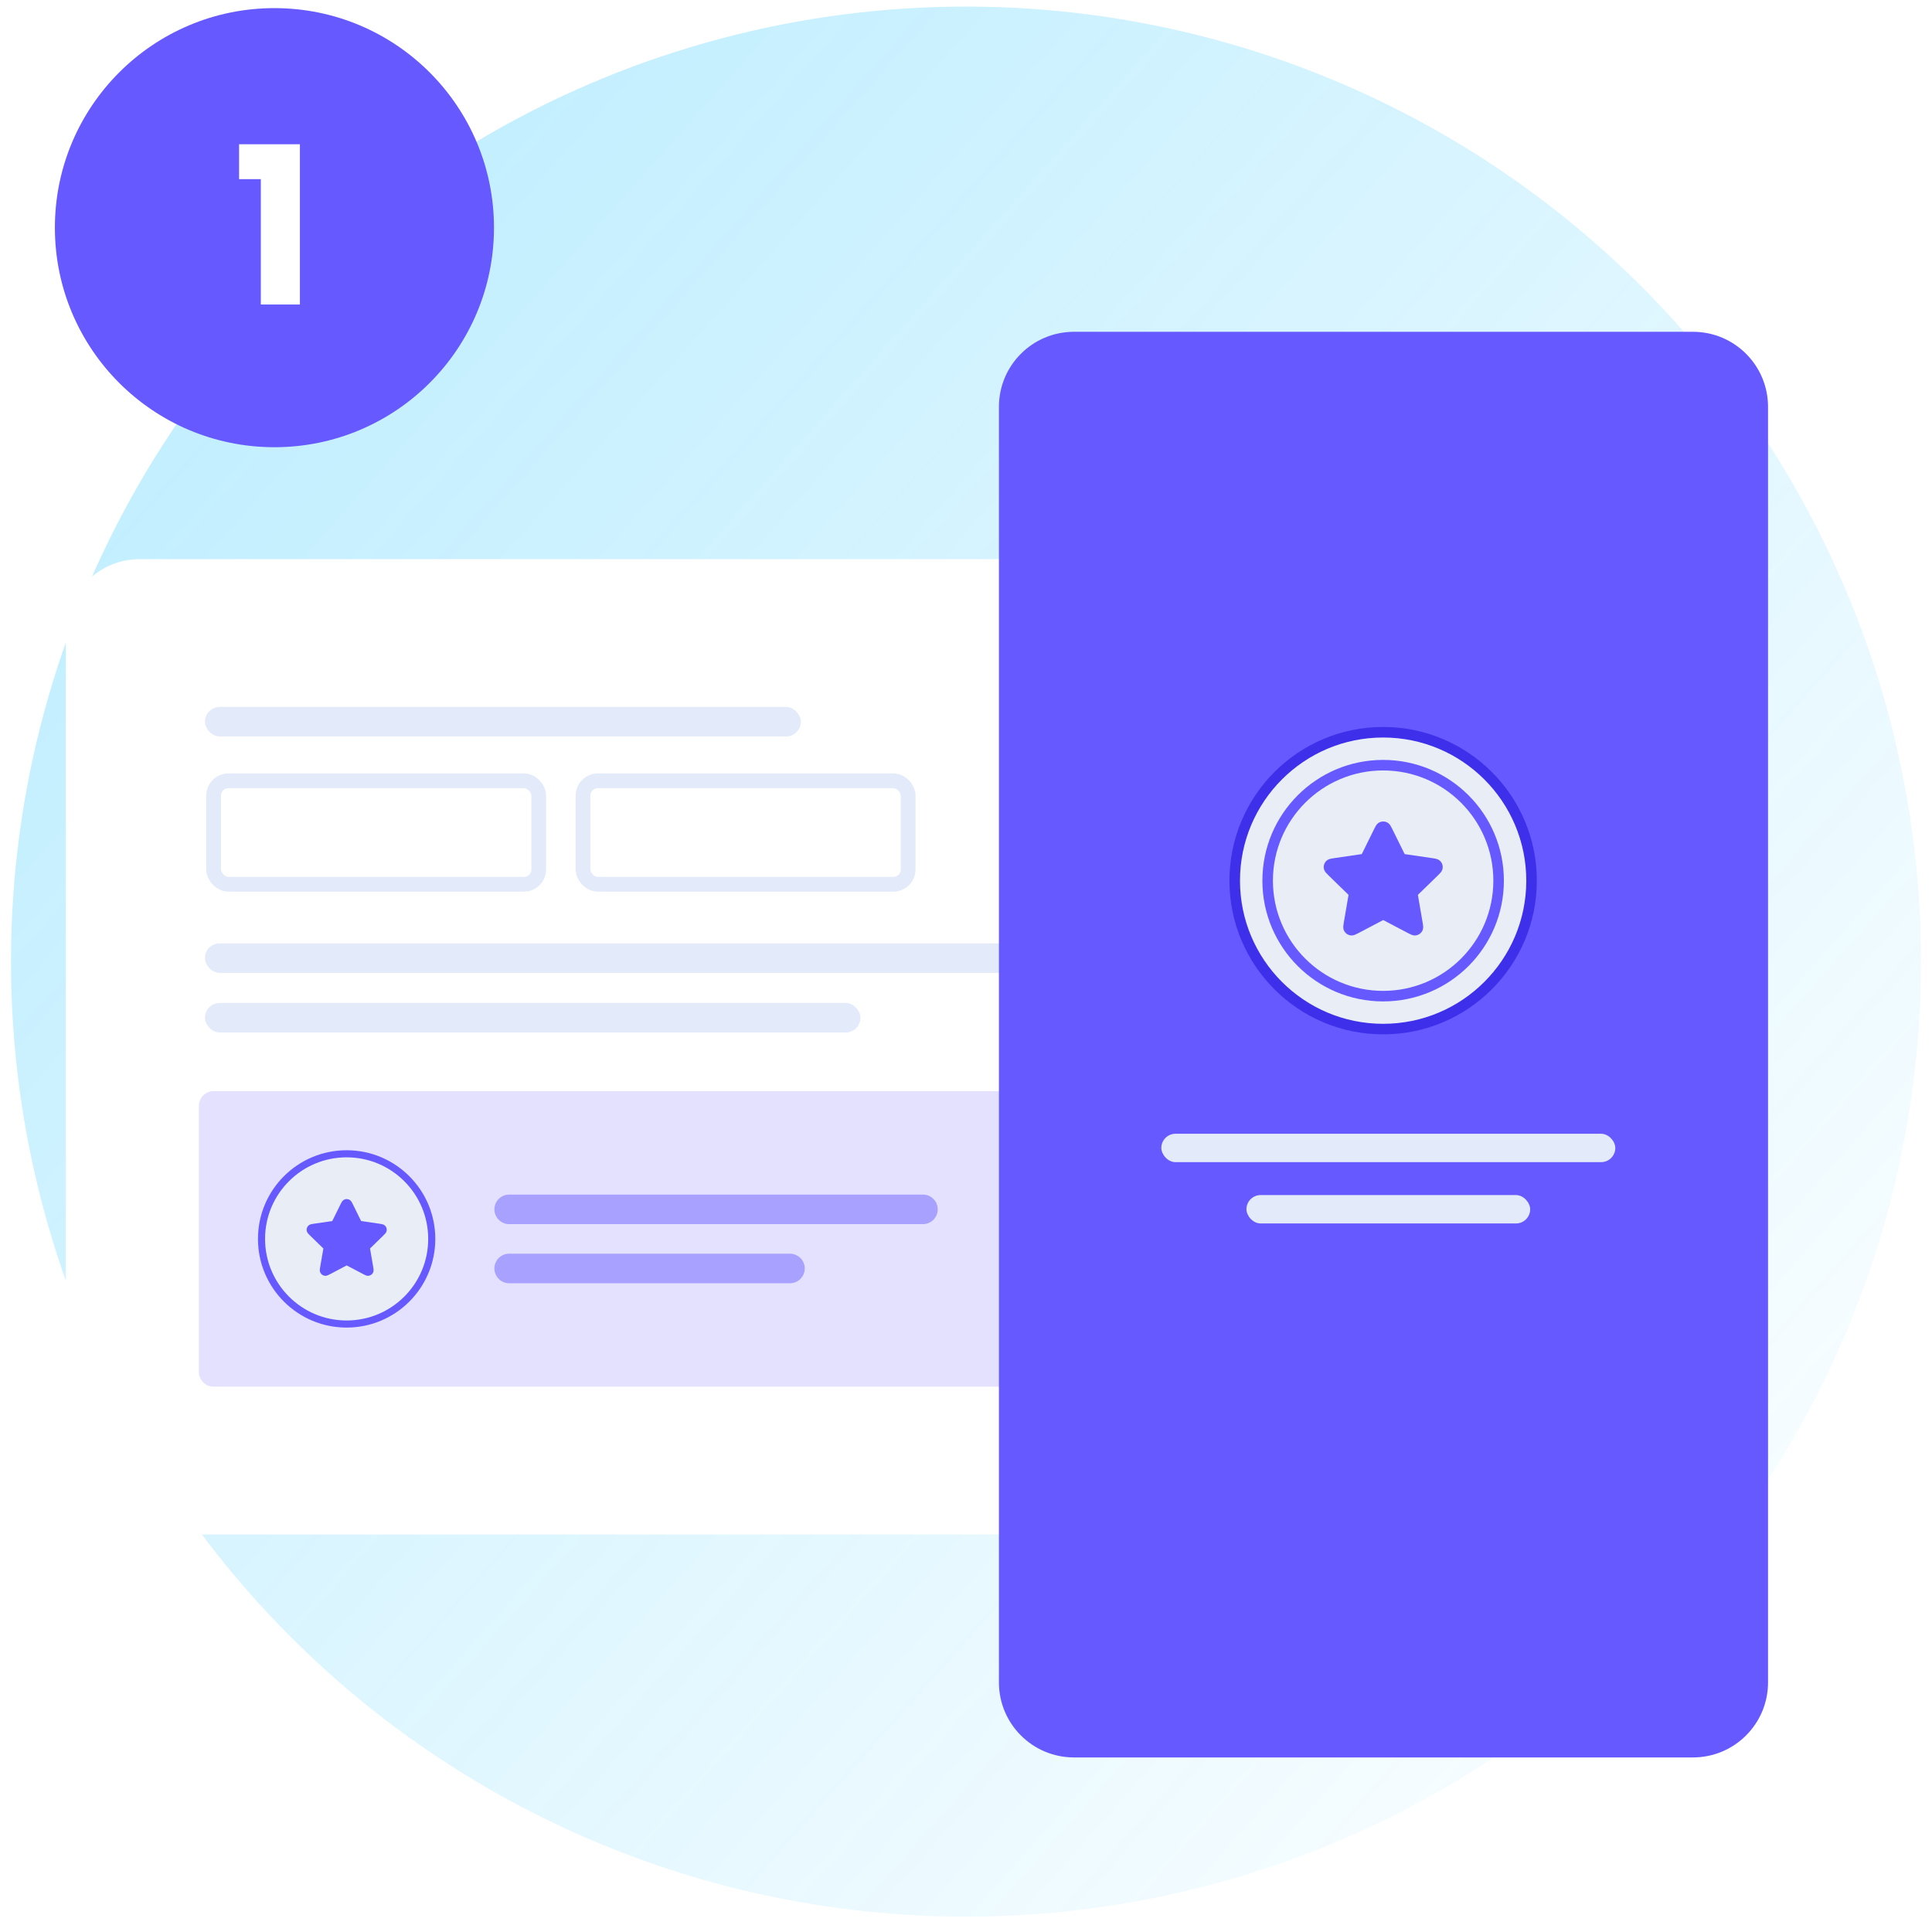
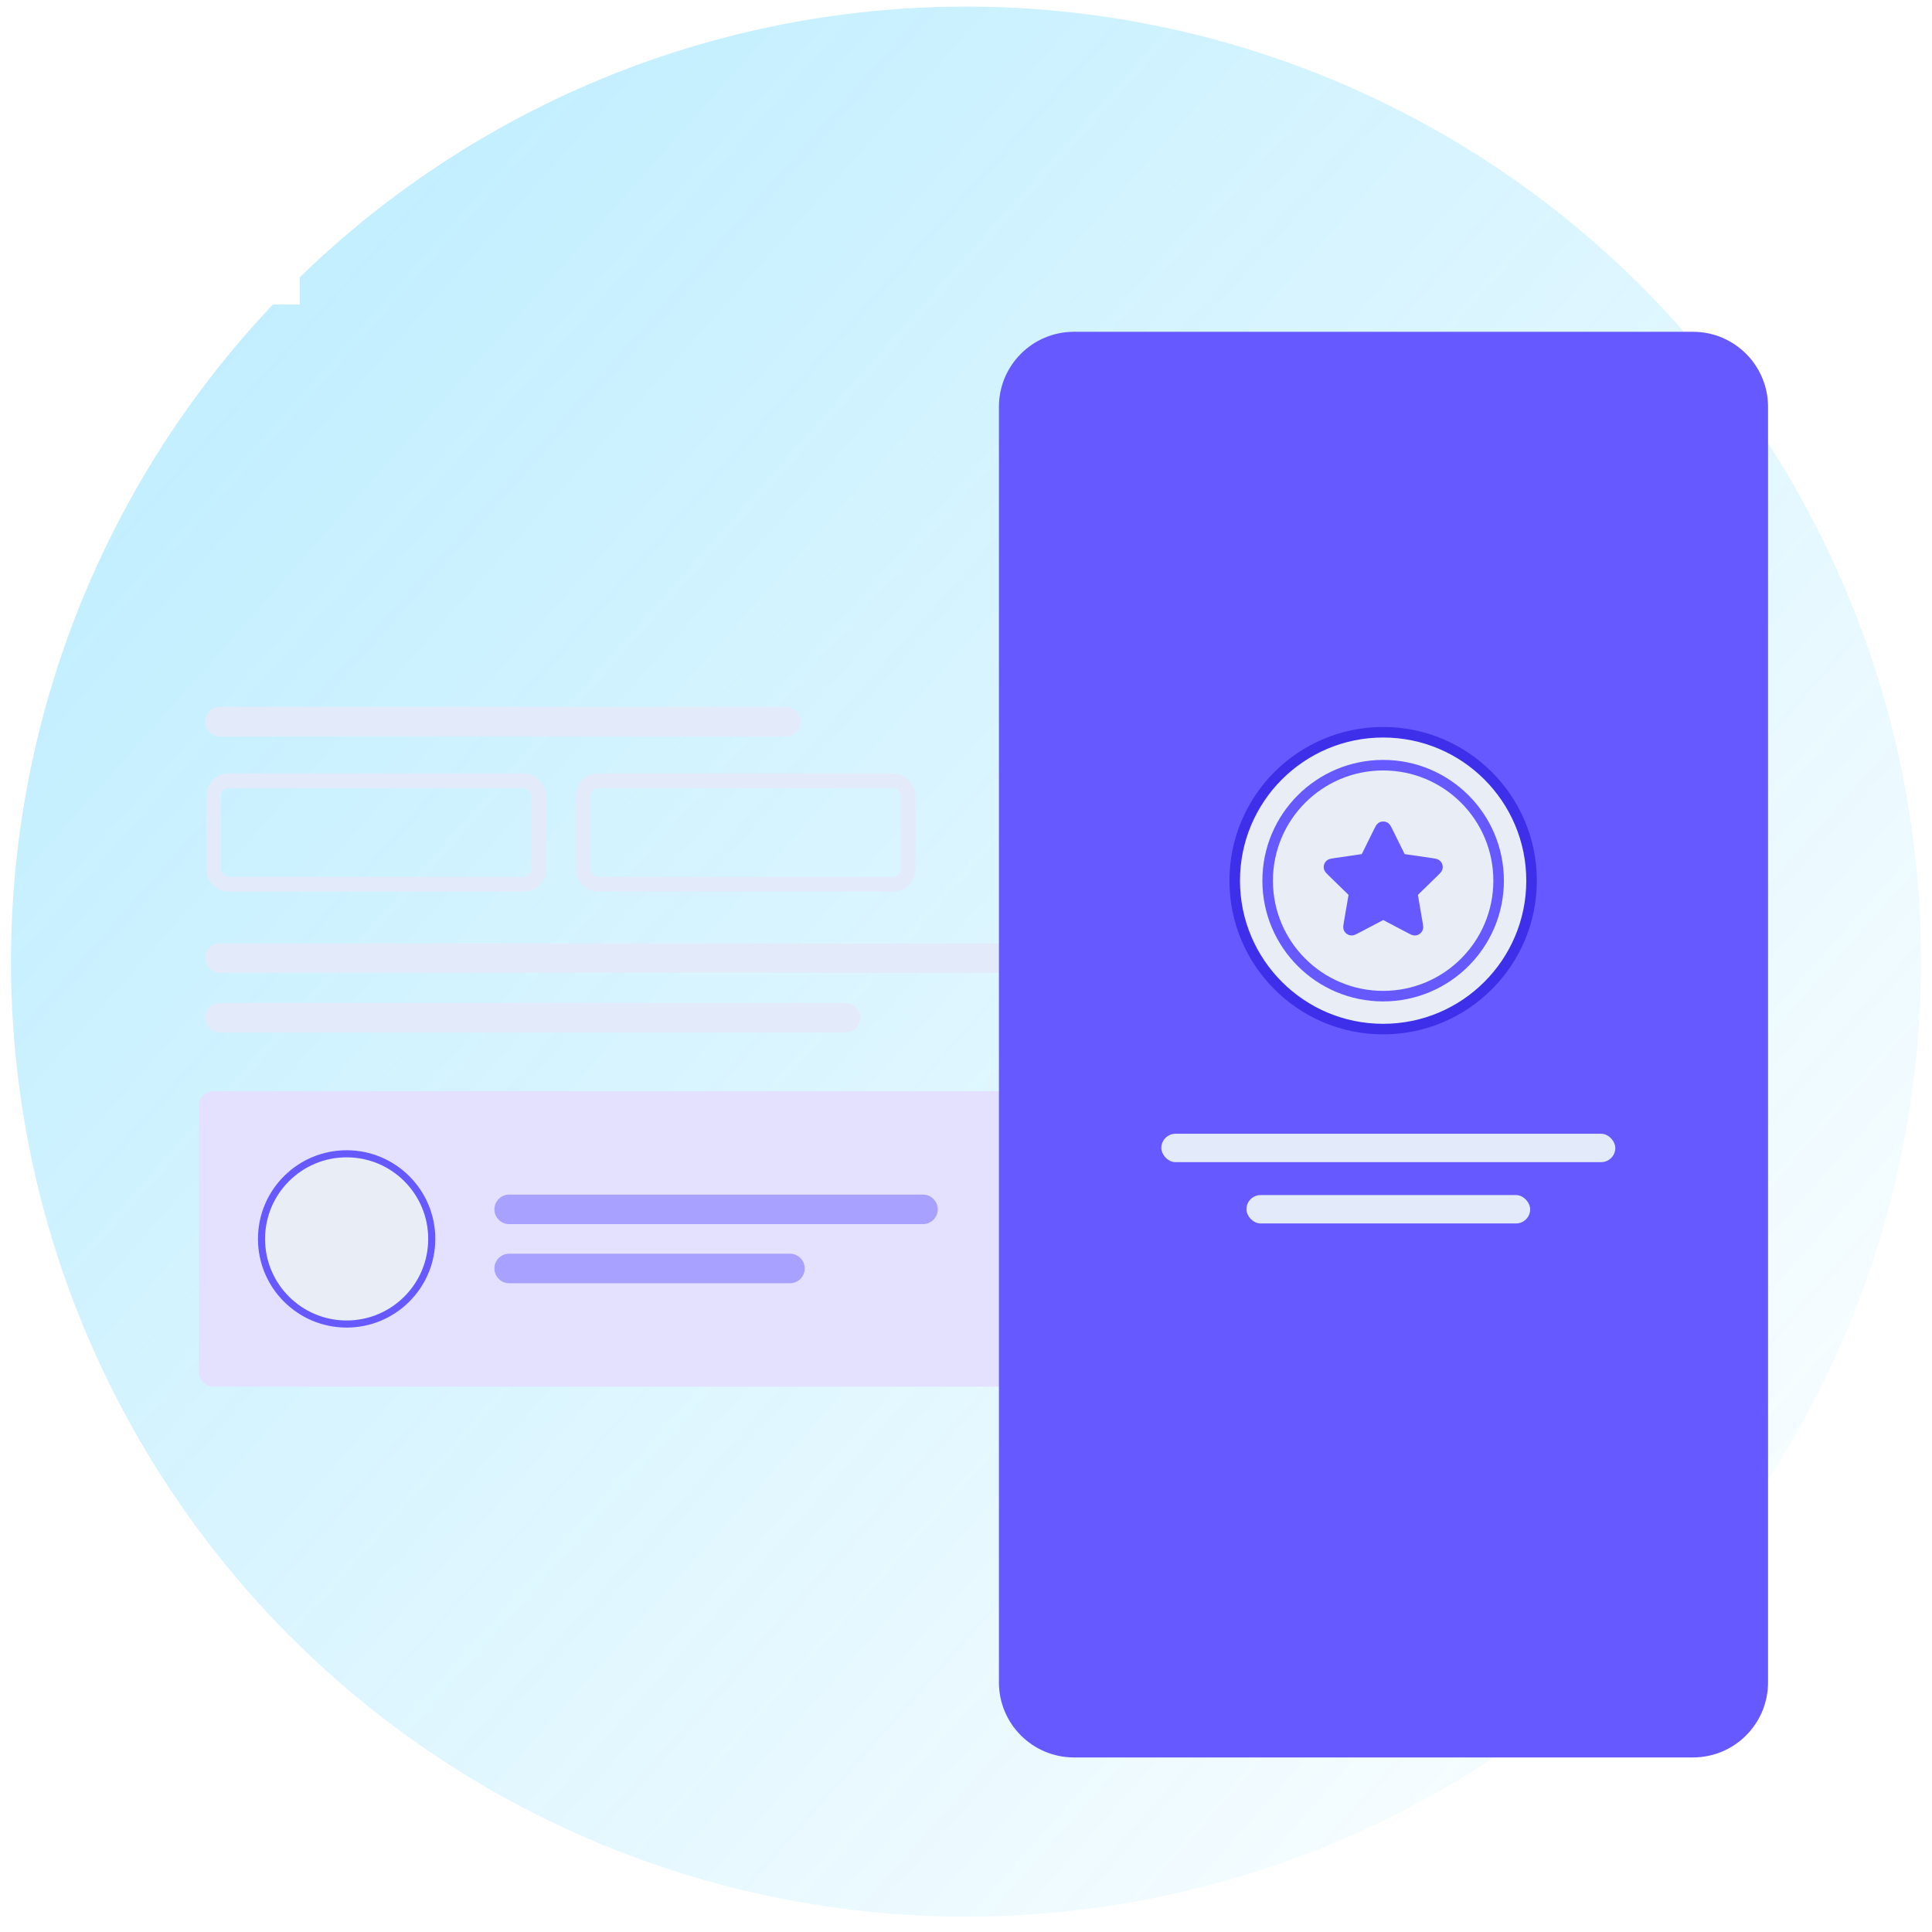
<svg xmlns="http://www.w3.org/2000/svg" width="176" height="176" viewBox="0 0 176 176" fill="none">
  <circle cx="88" cy="87.6" r="87" fill="url(#paint0_linear_9308_70971)" />
  <g filter="url(#filter0_d_9308_70971)">
-     <path d="M12.721 136.424C9.009 136.424 6 133.415 6 129.702L6 54.297C6 50.585 9.009 47.576 12.721 47.576L109.665 47.576C113.377 47.576 116.386 50.585 116.386 54.297L116.386 129.702C116.386 133.415 113.377 136.424 109.665 136.424L12.721 136.424Z" fill="white" />
    <rect x="19.461" y="67.769" width="29.616" height="9.423" rx="1.346" stroke="#E3EBFA" stroke-width="1.346" />
    <path d="M18.117 97.385C18.117 96.641 18.72 96.038 19.463 96.038H108.311C109.054 96.038 109.657 96.641 109.657 97.385V121.616C109.657 122.359 109.054 122.962 108.311 122.962H19.463C18.72 122.962 18.117 122.359 18.117 121.616V97.385Z" fill="#E3E1FF" />
    <path d="M45.039 106.808C45.039 106.064 45.642 105.462 46.385 105.462H84.078C84.822 105.462 85.424 106.064 85.424 106.808C85.424 107.551 84.822 108.154 84.078 108.154H46.385C45.642 108.154 45.039 107.551 45.039 106.808Z" fill="#A8A1FF" />
    <path d="M45.039 112.193C45.039 111.449 45.642 110.846 46.385 110.846H71.963C72.706 110.846 73.309 111.449 73.309 112.193C73.309 112.936 72.706 113.539 71.963 113.539H46.385C45.642 113.539 45.039 112.936 45.039 112.193Z" fill="#A8A1FF" />
    <rect x="53.113" y="67.769" width="29.616" height="9.423" rx="1.346" stroke="#E3EBFA" stroke-width="1.346" />
    <rect x="18.668" y="61.038" width="54.288" height="2.692" rx="1.346" fill="#E3EBFA" />
    <rect x="18.668" y="82.577" width="85.052" height="2.692" rx="1.346" fill="#E3EBFA" />
    <rect x="18.668" y="88.005" width="59.717" height="2.692" rx="1.346" fill="#E3EBFA" />
    <circle cx="31.577" cy="109.5" r="7.754" fill="#E9EDF6" stroke="#6559FF" stroke-width="0.646" />
    <g clip-path="url(#clip0_9308_70971)">
      <rect width="8.4" height="8.4" transform="translate(27.383 105.3)" fill="#E9EDF6" />
-       <path fill-rule="evenodd" clip-rule="evenodd" d="M31.357 105.922C31.5 105.854 31.666 105.854 31.809 105.922C31.932 105.981 32 106.083 32.035 106.139C32.07 106.197 32.107 106.271 32.142 106.343C32.144 106.347 32.146 106.35 32.148 106.354L32.897 107.872L34.584 108.118C34.664 108.13 34.745 108.142 34.812 108.158C34.876 108.173 34.994 108.206 35.088 108.306C35.197 108.421 35.248 108.579 35.227 108.735C35.209 108.871 35.133 108.967 35.09 109.017C35.046 109.069 34.987 109.127 34.93 109.183L33.709 110.372L33.997 112.051C34.01 112.13 34.024 112.211 34.03 112.279C34.035 112.345 34.04 112.468 33.975 112.588C33.899 112.727 33.765 112.825 33.609 112.854C33.474 112.879 33.359 112.836 33.298 112.811C33.236 112.785 33.163 112.746 33.091 112.709L31.583 111.915L30.074 112.709C30.003 112.746 29.93 112.785 29.867 112.811C29.806 112.836 29.691 112.879 29.556 112.854C29.401 112.825 29.266 112.727 29.191 112.588C29.125 112.468 29.13 112.345 29.136 112.279C29.141 112.211 29.155 112.13 29.169 112.051L29.457 110.372L28.245 109.191C28.242 109.188 28.239 109.185 28.236 109.183C28.178 109.127 28.119 109.069 28.075 109.017C28.032 108.967 27.956 108.871 27.938 108.735C27.917 108.579 27.969 108.421 28.078 108.306C28.172 108.206 28.29 108.173 28.354 108.158C28.42 108.142 28.502 108.13 28.581 108.118C28.585 108.118 28.589 108.117 28.593 108.117L30.269 107.872L31.018 106.354C31.02 106.35 31.021 106.347 31.023 106.343C31.059 106.271 31.095 106.197 31.131 106.139C31.165 106.083 31.233 105.981 31.357 105.922Z" fill="#6559FF" />
+       <path fill-rule="evenodd" clip-rule="evenodd" d="M31.357 105.922C31.5 105.854 31.666 105.854 31.809 105.922C31.932 105.981 32 106.083 32.035 106.139C32.07 106.197 32.107 106.271 32.142 106.343C32.144 106.347 32.146 106.35 32.148 106.354L32.897 107.872L34.584 108.118C34.664 108.13 34.745 108.142 34.812 108.158C34.876 108.173 34.994 108.206 35.088 108.306C35.197 108.421 35.248 108.579 35.227 108.735C35.209 108.871 35.133 108.967 35.09 109.017L33.709 110.372L33.997 112.051C34.01 112.13 34.024 112.211 34.03 112.279C34.035 112.345 34.04 112.468 33.975 112.588C33.899 112.727 33.765 112.825 33.609 112.854C33.474 112.879 33.359 112.836 33.298 112.811C33.236 112.785 33.163 112.746 33.091 112.709L31.583 111.915L30.074 112.709C30.003 112.746 29.93 112.785 29.867 112.811C29.806 112.836 29.691 112.879 29.556 112.854C29.401 112.825 29.266 112.727 29.191 112.588C29.125 112.468 29.13 112.345 29.136 112.279C29.141 112.211 29.155 112.13 29.169 112.051L29.457 110.372L28.245 109.191C28.242 109.188 28.239 109.185 28.236 109.183C28.178 109.127 28.119 109.069 28.075 109.017C28.032 108.967 27.956 108.871 27.938 108.735C27.917 108.579 27.969 108.421 28.078 108.306C28.172 108.206 28.29 108.173 28.354 108.158C28.42 108.142 28.502 108.13 28.581 108.118C28.585 108.118 28.589 108.117 28.593 108.117L30.269 107.872L31.018 106.354C31.02 106.35 31.021 106.347 31.023 106.343C31.059 106.271 31.095 106.197 31.131 106.139C31.165 106.083 31.233 105.981 31.357 105.922Z" fill="#6559FF" />
    </g>
  </g>
  <g filter="url(#filter1_d_9308_70971)">
    <path d="M91 33.835C91 30.06 94.06 27 97.835 27H154.227C158.002 27 161.063 30.06 161.063 33.835V150.036C161.063 153.811 158.002 156.871 154.227 156.871H97.835C94.06 156.871 91 153.811 91 150.036V33.835Z" fill="#6559FF" />
    <rect x="105.793" y="100.057" width="41.357" height="2.585" rx="1.292" fill="#E3EBFA" />
    <rect x="113.547" y="105.642" width="25.848" height="2.585" rx="1.292" fill="#E3EBFA" />
    <circle cx="126" cy="77" r="13.52" fill="#E9EDF6" stroke="#3D2FEA" stroke-width="0.96" />
    <circle cx="126" cy="77" r="10.52" fill="#E9EDF6" stroke="#6559FF" stroke-width="0.96" />
    <rect width="12.48" height="12.48" transform="translate(119.77 70.76)" fill="#E9EDF6" />
    <path fill-rule="evenodd" clip-rule="evenodd" d="M125.672 71.683C125.884 71.582 126.131 71.582 126.343 71.683C126.527 71.771 126.628 71.923 126.679 72.006C126.732 72.093 126.786 72.202 126.839 72.309C126.841 72.315 126.844 72.32 126.847 72.326L127.96 74.58L130.467 74.947C130.585 74.964 130.706 74.982 130.804 75.005C130.899 75.028 131.075 75.078 131.215 75.225C131.377 75.396 131.453 75.631 131.422 75.864C131.395 76.065 131.282 76.209 131.219 76.283C131.153 76.359 131.065 76.445 130.98 76.528L129.166 78.295L129.594 80.79C129.614 80.907 129.635 81.028 129.643 81.129C129.651 81.226 129.658 81.409 129.561 81.588C129.449 81.794 129.249 81.939 129.018 81.982C128.818 82.019 128.647 81.956 128.556 81.918C128.463 81.879 128.355 81.823 128.249 81.767L126.007 80.588L123.766 81.767C123.66 81.823 123.552 81.879 123.458 81.918C123.368 81.956 123.197 82.019 122.997 81.982C122.766 81.939 122.566 81.794 122.454 81.588C122.357 81.409 122.364 81.226 122.372 81.129C122.38 81.028 122.4 80.907 122.421 80.79L122.849 78.295L121.048 76.541C121.044 76.537 121.039 76.532 121.035 76.528C120.949 76.445 120.862 76.359 120.796 76.283C120.733 76.209 120.619 76.065 120.593 75.864C120.562 75.631 120.638 75.396 120.8 75.225C120.94 75.078 121.115 75.028 121.21 75.005C121.309 74.982 121.43 74.964 121.548 74.947C121.554 74.946 121.56 74.945 121.566 74.944L124.055 74.58L125.168 72.326C125.171 72.32 125.173 72.315 125.176 72.309C125.229 72.202 125.283 72.093 125.336 72.006C125.387 71.923 125.488 71.771 125.672 71.683Z" fill="#6559FF" />
  </g>
-   <circle cx="25" cy="20.74" r="20" fill="#6559FF" />
  <path d="M21.78 16.32V13.14H27.32V27.74H23.76V16.32H21.78Z" fill="white" />
  <defs>
    <filter id="filter0_d_9308_70971" x="0.119" y="45.056" width="122.149" height="100.61" filterUnits="userSpaceOnUse" color-interpolation-filters="sRGB">
      <feFlood flood-opacity="0" result="BackgroundImageFix" />
      <feColorMatrix in="SourceAlpha" type="matrix" values="0 0 0 0 0 0 0 0 0 0 0 0 0 0 0 0 0 0 127 0" result="hardAlpha" />
      <feOffset dy="3.361" />
      <feGaussianBlur stdDeviation="2.941" />
      <feComposite in2="hardAlpha" operator="out" />
      <feColorMatrix type="matrix" values="0 0 0 0 0.396 0 0 0 0 0.349 0 0 0 0 1 0 0 0 0.19 0" />
      <feBlend mode="normal" in2="BackgroundImageFix" result="effect1_dropShadow_9308_70971" />
      <feBlend mode="normal" in="SourceGraphic" in2="effect1_dropShadow_9308_70971" result="shape" />
    </filter>
    <filter id="filter1_d_9308_70971" x="85.354" y="24.58" width="81.355" height="141.164" filterUnits="userSpaceOnUse" color-interpolation-filters="sRGB">
      <feFlood flood-opacity="0" result="BackgroundImageFix" />
      <feColorMatrix in="SourceAlpha" type="matrix" values="0 0 0 0 0 0 0 0 0 0 0 0 0 0 0 0 0 0 127 0" result="hardAlpha" />
      <feOffset dy="3.226" />
      <feGaussianBlur stdDeviation="2.823" />
      <feComposite in2="hardAlpha" operator="out" />
      <feColorMatrix type="matrix" values="0 0 0 0 0.396 0 0 0 0 0.349 0 0 0 0 1 0 0 0 0.19 0" />
      <feBlend mode="normal" in2="BackgroundImageFix" result="effect1_dropShadow_9308_70971" />
      <feBlend mode="normal" in="SourceGraphic" in2="effect1_dropShadow_9308_70971" result="shape" />
    </filter>
    <linearGradient id="paint0_linear_9308_70971" x1="-10.55" y1="0.6" x2="175" y2="165.335" gradientUnits="userSpaceOnUse">
      <stop stop-color="#00BAFF" stop-opacity="0.29" />
      <stop offset="1" stop-color="#00BAFF" stop-opacity="0" />
    </linearGradient>
    <clipPath id="clip0_9308_70971">
-       <rect width="8.4" height="8.4" fill="white" transform="translate(27.383 105.3)" />
-     </clipPath>
+       </clipPath>
  </defs>
</svg>